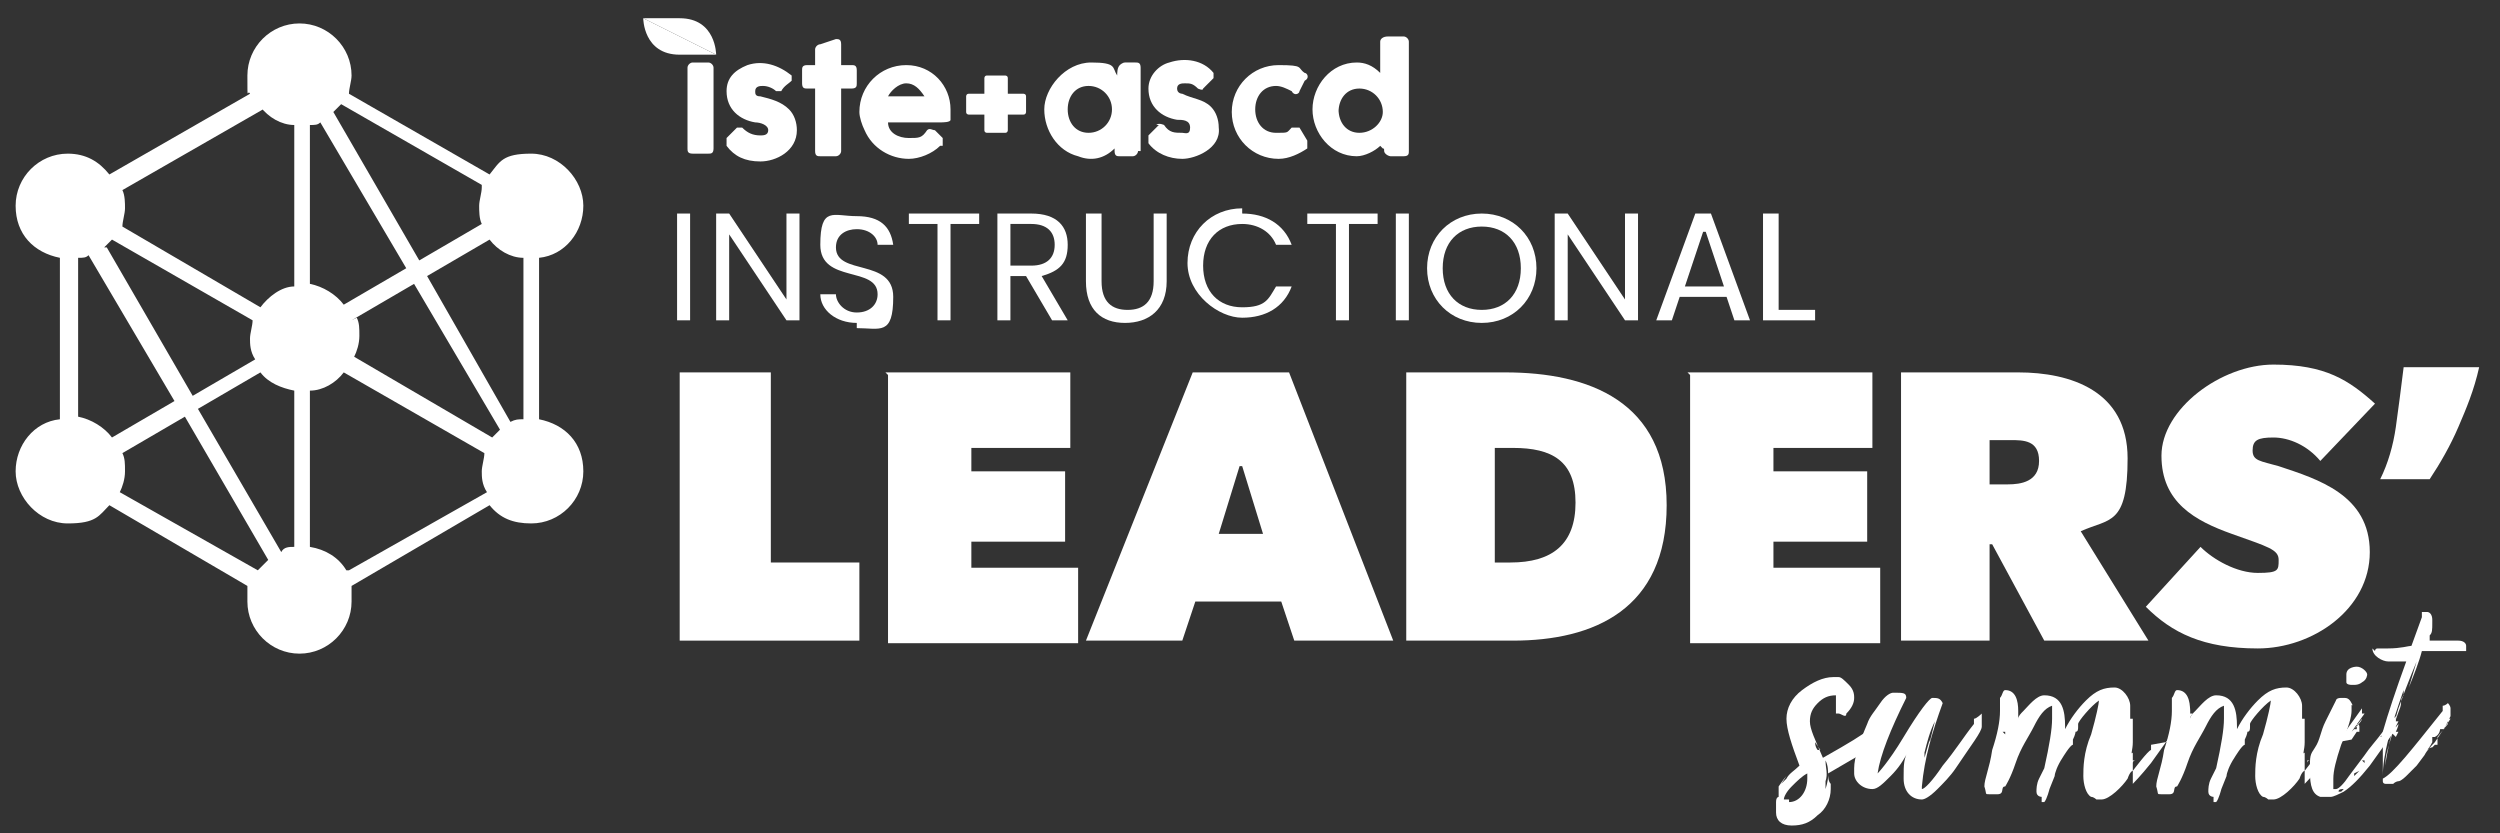
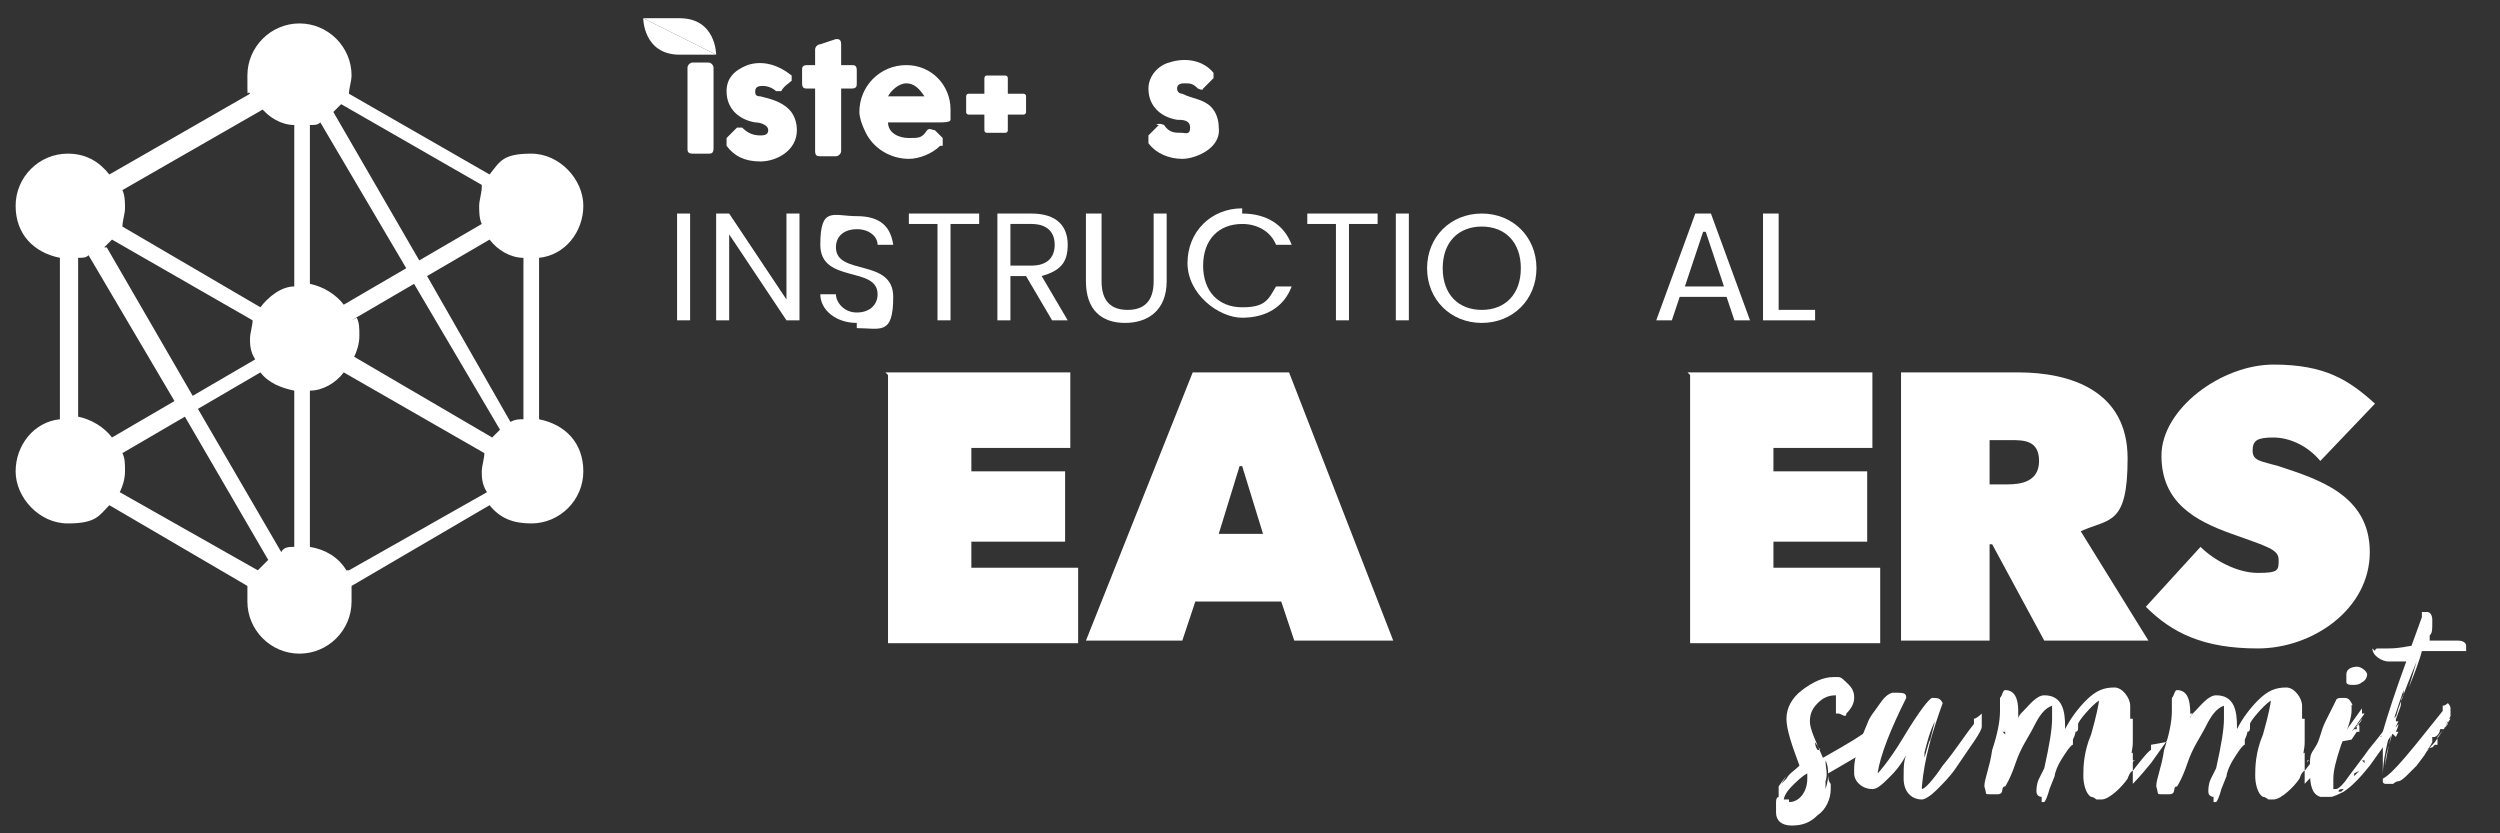
<svg xmlns="http://www.w3.org/2000/svg" xmlns:ns1="http://sodipodi.sourceforge.net/DTD/sodipodi-0.dtd" xmlns:ns2="http://www.inkscape.org/namespaces/inkscape" id="Layer_1" version="1.1" viewBox="0 0 96 32">
  <rect x="0" y="0" width="96" height="32" fill="#333333" stroke="none" />
  <defs>
    <style>
      .st0 {
        fill: #fff;
      }
    </style>
  </defs>
  <ns1:namedview id="namedview38" bordercolor="#000000" borderopacity="0.25" ns2:current-layer="Layer_1" ns2:cx="26.800847" ns2:cy="9.2584746" ns2:deskcolor="#d1d1d1" ns2:pagecheckerboard="0" ns2:pageopacity="0.0" ns2:showpageshadow="2" ns2:window-height="746" ns2:window-maximized="0" ns2:window-width="1512" ns2:window-x="0" ns2:window-y="25" ns2:zoom="5.1304348" pagecolor="#ffffff" />
  <g>
    <g>
      <path class="st0" d="M68.3,30.2c0,0,.2-.3.3-.4,0,0-.2.3-.2.3l.2-.2s0,0,0,0h0c0,0,0,0,0,0h0c.1-.2.3-.3.5-.5h0c-.3-.8-.5-1.4-.5-1.8s.2-.8.6-1.1c.4-.3.8-.5,1.2-.5h.1c0,0,.1,0,.1,0,.1,0,.2.1.4.3s.2.4.2.5c0,.2-.1.4-.3.6h0s0,0,0,0c0,.2-.2,0-.3,0h0s0,0,0,0h0c0,0-.1,0-.1,0s0-.1,0-.3,0-.4,0-.4c0,0,0,0,0,0h0c-.3,0-.5.1-.7.3-.2.2-.3.4-.3.7s.2.7.5,1.4l.7-.4c.7-.4,1.1-.7,1.4-.9,0,0,0,0,0,0,0,.2-.4.4-.5.5,0,0,.3-.2.4-.3h0c0,0,0,0,0,.1h0c.2,0,.2,0,.2,0,0,0-.2.2-.3.3.1,0,.3-.1.3-.2,0,.2-.5.3-.5.4,0,0-.2,0-.3.2,0,0,.1,0,.2,0h0c0,0,.1-.1.3-.2,0,0-.2.2-.5.4l-1.2.7c0,.1,0,.3.1.4,0,0,0,.1,0,.2,0,.4-.2.8-.5,1-.3.3-.6.4-1,.4h0c-.4,0-.6-.2-.6-.5s0-.3,0-.4c0-.2.1-.2.1-.2h0ZM68.7,30.8c.4,0,.7-.4.7-.9s0-.2,0-.2c-.2.1-.4.3-.6.5-.2.2-.3.4-.3.5s0,0,0,0c0,0,.1,0,.2,0h0ZM69.2,27.7h0c0-.1,0,0,0,0h0ZM69.7,28.8h0s0,0,0,0h0c0,0,0,0,0,0ZM69.8,30.6h0c0-.1,0,0,0,0h0c0,0,0,0,0,0ZM69.9,28.8l-.2-.3c0,.2.1.3.1.3h0s0,0,0,0ZM69.8,30s0,0,0,0c0,0,0,0,0,0h0s0,0,0,0c0,0,0,0,0,0ZM69.9,30.4c0,0,0,.1,0,.2,0,0,0,0,0-.1h0ZM70,30.6s0,0,0,0c0,0,0,0,0,0,0,0,0,.1,0,.1h0ZM70.1,29.2c0,.3.1.5,0,.8,0,.1,0,.2,0,.3h0c0,0,.1-.3.1-.5s0-.4-.1-.6h0Z" />
      <path class="st0" d="M73.1,29.8h0c0-.4,0-.7.2-1-.2.4-.4.7-.7,1-.3.3-.5.5-.7.5h0c-.4,0-.7-.3-.7-.6h0c0-.1,0-.2,0-.2,0-.4.2-1,.5-1.7.1-.3.3-.5.5-.8.2-.3.4-.4.5-.4.4,0,.5,0,.5.2h0c-.6,1.2-1,2.2-1.1,2.9h0c0,0,.4-.4,1-1.4.6-1,1-1.5,1.1-1.5.2,0,.3,0,.4.2,0,0,0,0,0,0s0,0,0,0h0c-.4,1.1-.7,2.1-.8,3.2h0c0,0,0,.1,0,.1.1,0,.4-.3.8-.9.5-.6.8-1.1,1.2-1.6v-.2c.1,0,.3-.2.3-.2h0c0,.2,0,.3,0,.3h0c0,0,0,.2,0,.2,0,.2-.4.7-1,1.6-.2.3-.5.6-.7.8-.3.3-.5.4-.6.4-.4,0-.7-.3-.7-.8h0ZM71.9,29.4h0s0,0,0,0c0,0,0,0,0,0,0,0,0,0,0-.2,0,0,0,.1,0,.1,0,0,0,0,0,0ZM72,29.1c0,.1,0,.2-.1.2h0c0,0,0,0,0,0,0,0,0,0,0-.2h0ZM71.9,29.6h0c0,0,0,0,0,0h0s0,0,0,0c0,0,0,0,0,0h0c0-.1,0,0,0,0ZM73.5,29.5s0,0,0,0c0,0,0,0,0,0h0ZM73.6,29.5c0,0,0,0,0,0,0,0,0,0,0,0,0,0,0-.1,0-.1ZM73.6,30h0c0-.1,0-.1,0-.1,0,0,0,0,0,.1h0c0,0,0,0,0,0ZM73.7,30.1h0c0,0,0,0,0,0h0s0,0,0,0ZM74,27.8s0,0,0,0c0,0,0,0,0,0h0s0,0,0,0ZM74.1,28.5l.2-.8c-.2.4-.3.8-.4,1.2v.2l.2-.7ZM74.7,29.8h0c0,0,0,0,0,0,0,0,0,0,0,0Z" />
      <path class="st0" d="M82.6,28.6v.2c-.1,0-.7.8-.7.8h0s-.1,0-.2.3h0c0,0,0,0,0,0h0c-.2.3-.7.8-1,.8h-.2c0,0-.1-.1-.2-.1,0,0,0,0,0,0,0,0,0,0,0,0h0s0,0,0,0c0,0,0,0,0,0h0c-.2-.1-.3-.5-.3-.8s0-.9.3-1.6c.2-.7.3-1.2.3-1.3s0,0,0,0c-.3.2-.8.8-.8.9h0c0,.1,0,.1,0,.1,0,.1,0,.2-.1.2h0s0,.1-.1.3v.2c-.1,0-.4.5-.4.5h0s0,0,0,0c0,0,0,0,0,0,0,0,0,0,0,0-.2.3-.3.6-.3.7l-.2.5c0,0-.1.4-.2.5,0,0,0,0,0,0s0,0,0,0h0s-.1,0-.1,0h0c0,0,0-.2,0-.2h0c0,0,0,0,0,0,0,0-.2,0-.2-.2h0c0-.1,0-.3.1-.5l.2-.4c.2-.9.3-1.5.3-1.9s0-.4,0-.5c-.3.1-.5.4-.7.8-.2.4-.5.8-.7,1.4s-.4.9-.4.9c-.2,0,0,.3-.3.3h0s0,0,0,0c0,0-.2,0-.3,0s0,0,0,0c-.2,0-.1,0-.2-.3,0-.3.2-.7.3-1.4.2-.6.3-1.1.3-1.5v-.5c.1-.1.1-.3.2-.3h0c.4,0,.5.4.5.8s0,.2,0,.3c0-.1.1-.2.2-.3.2-.2.5-.6.8-.6.7,0,.8.6.8,1.2h0c0,0,0,.1,0,.1.2-.4.5-.8.8-1.1.4-.4.7-.5,1.1-.5h0c.3,0,.6.4.6.7s0,.4,0,.5c0,0,0,0,0,0,0,0,0,0,0,0h0c0,0,0,0,0,0h0s0,0,.1,0h0s0,0,0,0c0,0,0,0,0,.1,0,0,0,0,0,0h0v.2c0,0,0,.3,0,.3h0c0,.2,0,.3,0,.3h0c0,.3-.1.5,0,.4h0c0,.1,0,.2,0,.2,0,.1,0,.3,0,.4v.3c0,0,0,0,0,0,0,0,0,0,0,0,0,0,0,.2,0,.2h0c0,0,0,.1,0,.1,0,0,.3-.3.7-.8l1.5-2.1s0,.1,0,.2h0c0,0,.1,0,.1,0l-.5.7c.1-.1.4-.4.4-.5h0s-.3.4-.3.4c0,0,0,0,.1,0v-.2c.1,0,.1.1.1.1v.2c-.1,0-.1,0-.1,0l-.2.3h0ZM77,28.2s0,0,0,0c0,0,0,0,0-.1h-.1c0,0,0,0,0,0ZM77.1,28.1s0,0,0,0h0ZM78.5,29.2h0c0,0,0,0,0,0h0ZM78.8,28.9h0c0-.1,0,0,0,0h0s0,0,0,0,0,0,0,0h0ZM78.8,28.7s0,0,0,0h0s0,0,0,0h0s0,0,0,0ZM79.5,27.5h0c0,0,0,.2,0,.2h0c0,0,0,0,0,0,0,0,0,0,0,0,0,0,0,0,0-.1,0,0,0,0,0,0ZM80.6,29.3s0,0,0,0c0,0,0,0,0,.1,0,0,0,0,0,0ZM80.5,29.1c0,0,0-.1,0-.1h0ZM80.6,28.9h0s0,0,0,0h0c0,0,.1-.1.1-.3,0,0,0,.1,0,.2ZM80.7,29.3h0s0,0,0,.1,0,0,0,0h0c0,.1,0,0,0,0v-.2s0,0,0,0ZM80.7,28.4s0,0,0,0c0,0,0,.1,0,.1,0,0,0,0,0,0h0ZM81.1,27.3s0,0,0,0c0,0,0,0,0,0,0,0,0,0,0,0ZM81.2,27.1s0,0,0,0h0c0,0,0,0,0,0h0ZM82,29.2h0c0,0-.1,0-.1.1h0c0-.1,0-.1,0-.1Z" />
      <path class="st0" d="M89.2,28.6v.2c-.1,0-.7.8-.7.8h0s-.1,0-.2.3h0c0,0,0,0,0,0h0c-.2.3-.7.8-1,.8h-.2c0,0-.1-.1-.2-.1,0,0,0,0,0,0,0,0,0,0,0,0h0s0,0,0,0c0,0,0,0,0,0h0c-.2-.1-.3-.5-.3-.8s0-.9.3-1.6c.2-.7.3-1.2.3-1.3s0,0,0,0c-.3.2-.8.8-.8.9h0c0,.1,0,.1,0,.1,0,.1,0,.2-.1.2h0s0,.1-.1.3v.2c-.1,0-.4.5-.4.5h0s0,0,0,0c0,0,0,0,0,0,0,0,0,0,0,0-.2.3-.3.6-.3.7l-.2.5c0,0-.1.4-.2.5,0,0,0,0,0,0s0,0,0,0h0s-.1,0-.1,0h0c0,0,0-.2,0-.2h0c0,0,0,0,0,0,0,0-.2,0-.2-.2h0c0-.1,0-.3.1-.5l.2-.4c.2-.9.3-1.5.3-1.9s0-.4,0-.5c-.3.1-.5.4-.7.8-.2.4-.5.8-.7,1.4s-.4.9-.4.9c-.2,0,0,.3-.3.3h0s0,0,0,0c0,0-.2,0-.3,0s0,0,0,0c-.2,0-.1,0-.2-.3,0-.3.2-.7.3-1.4.2-.6.3-1.1.3-1.5v-.5c.1-.1.1-.3.2-.3h0c.4,0,.5.4.5.8s0,.2,0,.3c0-.1.1-.2.2-.3.2-.2.5-.6.8-.6.7,0,.8.6.8,1.2h0c0,0,0,.1,0,.1.2-.4.5-.8.8-1.1.4-.4.7-.5,1.1-.5h0c.3,0,.6.4.6.7s0,.4,0,.5c0,0,0,0,0,0,0,0,0,0,0,0h0c0,0,0,0,0,0h0s0,0,.1,0h0s0,0,0,0c0,0,0,0,0,.1,0,0,0,0,0,0h0v.2c0,0,0,.3,0,.3h0c0,.2,0,.3,0,.3h0c0,.3-.1.5,0,.4h0c0,.1,0,.2,0,.2,0,.1,0,.3,0,.4v.3c0,0,0,0,0,0,0,0,0,0,0,0,0,0,0,.2,0,.2h0c0,0,0,.1,0,.1,0,0,.3-.3.7-.8l1.5-2.1s0,.1,0,.2h0c0,0,.1,0,.1,0l-.5.7c.1-.1.4-.4.4-.5h0s-.3.4-.3.4c0,0,0,0,.1,0v-.2c.1,0,.1.1.1.1v.2c-.1,0-.1,0-.1,0l-.2.3h0ZM83.7,28.2s0,0,0,0c0,0,0,0,0-.1h-.1c0,0,0,0,0,0ZM83.8,28.1s0,0,0,0h0ZM85.2,29.2h0c0,0,0,0,0,0h0ZM85.5,28.9h0c0-.1,0,0,0,0h0s0,0,0,0,0,0,0,0h0ZM85.5,28.7s0,0,0,0h0s0,0,0,0h0s0,0,0,0ZM86.2,27.5h0c0,0,0,.2,0,.2h0c0,0,0,0,0,0,0,0,0,0,0,0,0,0,0,0,0-.1,0,0,0,0,0,0ZM87.2,29.3s0,0,0,0c0,0,0,0,0,.1,0,0,0,0,0,0ZM87.2,29.1c0,0,0-.1,0-.1h0ZM87.3,28.9h0s0,0,0,0h0c0,0,.1-.1.1-.3,0,0,0,.1,0,.2ZM87.4,29.3h0s0,0,0,.1,0,0,0,0h0c0,.1,0,0,0,0v-.2s0,0,0,0ZM87.4,28.4s0,0,0,0c0,0,0,.1,0,.1,0,0,0,0,0,0h0ZM87.8,27.3s0,0,0,0c0,0,0,0,0,0,0,0,0,0,0,0ZM87.9,27.1s0,0,0,0h0c0,0,0,0,0,0h0ZM88.7,29.2h0c0,0-.1,0-.1.1h0c0-.1,0-.1,0-.1Z" />
      <path class="st0" d="M91.8,28.1h0c0,.1.2-.2.2-.2h0s0,0,0,0h0c0,0,0,.1,0,.1l-1,1.4c-.4.5-.7.8-1,1-.2.1-.4.2-.5.2-.2,0-.2,0-.3,0,0,0,0,0-.1,0-.3-.1-.4-.4-.4-1s0-.6.2-.9.2-.6.4-1c.2-.4.3-.6.4-.8,0,0,0-.1.2-.1s.1,0,.1,0c.1,0,.2,0,.3.2s0,0,0,.1,0,.1,0,.2h0c0,.2-.1.6-.4,1.3h0c-.2.6-.3,1-.3,1.3h0c0,.3,0,.4,0,.4,0,0,0,0,.1,0,.1,0,.3-.2.5-.5l.6-.8c.2-.3.4-.5.7-.9.2-.3.4-.5.5-.6,0,0,0,0,0,.2h0c0,0,.1,0,.1,0h0c0,0-.2.4-.2.4,0,0,.1-.2.2-.3h0c0,.1-.1.3-.1.3,0,0,0,0,.1,0h0s-.1.2-.1.2h0ZM89.3,28.5s0,0,0,0h0s0,0,0,0c0,0,0,0,0,0h0s0,0,0,0h0c0-.1,0-.1,0-.1ZM89.3,28.6s0,0,0,0c0,0,0,0,0,0h0s0,0,0,0c0,0,0,0,0,0ZM89.4,29.1h0c0,0,0-.1,0-.1,0,0,0,0,0,0h0c0,0,0,0,0,0s0,0,0,0ZM89.4,29.3v.2h0c0,0,0,0,0,0,0-.1,0-.2,0-.2h0ZM89.5,27.7h0c0,0,0,0,0,0,0,0,0,0,0,0h0s0,0,0,0ZM89.5,29.1c0,0,0,.2,0,.2,0,0,0,0,0-.1,0,0,0,0,0,0h0ZM89.6,28.9s0,0,0,0c0,0,0,0,0,0,0,0,0,0,0,0,0,0,0,0,0,0ZM89.6,29s0,0,0,0c0,0,0,0,0,0,0,0,0,0,0,0h0ZM90,30.3h0c0,0,0,0,0,0-.1,0-.2,0-.2.1h.1ZM90.9,25.9c0,0,0,.2-.2.3,0,0-.1.1-.3.1s0,0-.1,0c0,0-.2,0-.2-.1,0,0,0-.2,0-.3,0-.3.4-.3.4-.3.2,0,.4.2.4.3ZM90.4,29.7s0,0,0,0h0c0,0,0,0,0,.1.1-.1.2-.2.2-.2s0,0,0,0c0,0,0,0,0,0ZM90.6,29.5s0,0,0,0c0,0,0,0,0,0,0,0,0,0,0,0,0,0,0,0,0,0ZM90.7,29.5h0c0,0,0,0,0,0,0,0,0,0,0,0ZM90.8,29.3h0c0,0,0,0,0,0,0,0,0-.1,0-.1,0,0-.1,0-.1,0h0ZM91.4,28.3c.1,0,0-.1.2-.2l-.2.2Z" />
      <path class="st0" d="M91.2,25c0,0,0-.1.1-.1h0s.1,0,.2,0h0s.1,0,.2,0c.5,0,.8-.1.9-.1l.4-1.1v-.2c0,0,.1,0,.2,0s0,0,0,0c.1,0,.2.1.2.3,0,0,0,0,0,.1h0s0,0,0,0c0,.3,0,.4-.1.5v.2s0,0,.2,0c.3,0,.6,0,.9,0,.2,0,.3.1.3.2h0c0,0,0,.2,0,.2h0s0,0,0,0c0,0-.1,0-.1,0h0s0,0,0,0c0,0-.1,0-.2,0s-.1,0-.2,0h-.2s-.2,0-.3,0c0,0-.5,0-.7,0-.1.4-.3.9-.5,1.4h0c0,0,.3-1,.3-1,0,0-.3.7-.7,1.8-.3,1-.5,2-.5,2.2v.3-.4c0-.4.2-.8.3-1.3.1-.5.3-.8.3-1,0-.1,0-.2.1-.3h0v-.2s0,0,0,0h0c-.5,1.4-.8,2.5-.8,3.3,0,0,0,.1,0,.1s0,0,0,0c.4-.2,1.1-1.1,2.3-2.6v-.2c.1,0,.2-.1.2-.1h0c0,0,.1.1.1.2h0c0,0,0,.1,0,.1v.2c0,0,0,0-.1.2h0c0,0-.1.2-.1.2,0,0,0,.1-.1.1,0,0,0,0-.1,0,0,0,0,0,0,0h0c0,0,0,0,0,0,0,0,0,0,0,0s0,0,0,0h0s0,0,0,0,0,0,0,0,0,0,0,0c0,0,0,.2-.2.3,0,0,0,0,0,0,0,0,0,0,0,0h-.1c0,.1,0,.2,0,.2,0,0,0,0,0,0h0s0,0,0,0c0,0,0,0,0,0h0s0,0,0,0c0,0,0,0,0,0,0,0,0,0,0,0h0s0,0,0,0h0c0,0-.1.2-.2.3,0,0,.1-.1.2-.1h0s0,0,0,0c0,0,.1-.1.1-.1,0,0,0,0,.1,0h0s0,0,0-.1c0,0,0,0,0,0h0s0-.1,0-.1c0,0,0,0,0,0,0,0,0-.1,0-.1l.4-.5h0s0-.1,0-.1c0,0,0,0,0-.1,0,0,0,0,0,0,0,0,0,0,.1,0l-.6.9c-.1.1-.3.3-.4.5l-.3.4c0,0-.1.1-.2.2,0,0-.1.1-.2.2h0c0,0-.2.2-.3.2,0,0-.1,0-.2.1h0s0,0-.1,0-.2,0-.2,0c0,0,0,0,0,0h0s0,0,0,0c0,0,0,0,0,0,0,0,0,0,0,0h0s0,0,0,0c0,0-.1,0-.1-.1,0,0,0,0,0,0h0c0-.1,0-.1,0-.2,0-.1,0-.2,0-.2h0c0,0,0-.2,0-.2,0,0,0,0,0,0,0,0,0,0,0,0h0c0,0,0-.1,0-.1,0,0,0,0,0,0,0,0,0-.1,0-.1v-.2h0s0,0,0,0c0,0,0,0,0,0,0,0,0-.2,0-.2,0,0,0,0,0,0h0c0,0,0-.1,0-.2,0,0,0,0,0-.2h0c0,0,0-.3,0-.3.2-.7.5-1.6.9-2.7h-.3s-.2,0-.4,0c-.2,0-.6-.2-.6-.5h0Z" />
    </g>
    <path class="st0" d="M34.8,3.2c-.3,0-.6.3-.7.5h1.4c-.2-.3-.4-.5-.7-.5ZM36.1,5.6c-.3.3-.8.5-1.2.5-.7,0-1.4-.4-1.7-1.1-.1-.2-.2-.5-.2-.7,0-1,.8-1.8,1.8-1.8s1.7.8,1.7,1.7,0,.3,0,.4c0,.1-.3.1-.4.1h-2c0,.4.4.6.8.6s.5,0,.7-.3c.1-.1.2,0,.3,0l.3.3c0,.1,0,.2,0,.3h0ZM31.3,1.9c0-.1.1-.2.2-.2l.6-.2c.1,0,.2,0,.2.2v.8h.4c.1,0,.2,0,.2.2v.5c0,.1,0,.2-.2.2h-.4v2.4c0,.1-.1.2-.2.2h-.6c-.1,0-.2,0-.2-.2v-2.4h-.3c-.1,0-.2,0-.2-.2v-.5c0-.1,0-.2.2-.2h.3v-.5h0ZM28.5,4.9c.2.2.4.3.7.3.1,0,.3,0,.3-.2s-.3-.3-.5-.3c-.6-.1-1.1-.5-1.1-1.2,0-.5.3-.8.8-1,.6-.2,1.2,0,1.7.4,0,0,0,.2,0,.2-.1.1-.3.2-.4.4,0,0-.2,0-.2,0-.1-.1-.3-.2-.5-.2-.1,0-.3,0-.3.2,0,.1,0,.2.2.2.4.1.8.2,1.1.5.2.2.3.5.3.8,0,.8-.8,1.2-1.4,1.2s-1-.2-1.3-.6c0,0,0-.2,0-.3l.4-.4c0,0,.2,0,.3,0h0ZM27.2,2.4h-.6c-.1,0-.2.1-.2.2v3.1c0,.1,0,.2.2.2h.6c.1,0,.2,0,.2-.2v-3.1c0-.1-.1-.2-.2-.2Z" />
-     <path class="st0" d="M51.4,4.2c0,.5.3.9.8.9s.9-.4.9-.8c0-.5-.4-.9-.9-.9s-.8.4-.8.9h0ZM53,5.6c-.2.2-.6.4-.9.4-1,0-1.7-.9-1.7-1.8s.7-1.8,1.7-1.8c.3,0,.6.1.9.4v-1.2c0-.1.1-.2.3-.2h.6c.1,0,.2.1.2.2v4.2c0,.1,0,.2-.2.2h-.5c0,0-.1,0-.2-.1s0-.2-.1-.2h0ZM49.6,4.9c.1,0,.2,0,.3,0l.3.5c0,.1,0,.2,0,.3-.3.2-.7.4-1.1.4-1,0-1.8-.8-1.8-1.8s.8-1.8,1.8-1.8.7.1,1,.3c.1,0,.2.2,0,.3l-.2.4c0,.1-.2.2-.3,0-.2-.1-.4-.2-.6-.2-.5,0-.8.4-.8.9s.3.9.8.9.4,0,.6-.2h0ZM41,4.2c0,.5.3.9.8.9s.9-.4.9-.9c0-.5-.4-.9-.9-.9s-.8.4-.8.9ZM43.7,5.8c0,.1-.1.2-.2.2h-.5c-.1,0-.2,0-.2-.2,0,0,0,0,0-.1-.4.4-.9.5-1.4.3-.8-.2-1.3-1-1.3-1.8s.8-1.8,1.8-1.8.8.2,1,.5c0-.1,0-.3.1-.4,0,0,.1-.1.2-.1h.4c.1,0,.2,0,.2.2v3.2h0Z" />
    <path class="st0" d="M44.5,4.8l-.4.4c0,0,0,.2,0,.3.3.4.8.6,1.3.6s1.5-.4,1.4-1.2c0-.3-.1-.6-.3-.8-.3-.3-.7-.3-1.1-.5,0,0-.2,0-.2-.2,0-.2.2-.2.3-.2.2,0,.3,0,.5.2,0,0,.2.1.2,0,.1-.1.3-.3.4-.4,0,0,0-.1,0-.2-.4-.5-1.1-.6-1.7-.4-.4.1-.8.5-.8,1,0,.7.5,1.1,1.1,1.2.2,0,.5,0,.5.3s-.2.2-.3.2c-.3,0-.5,0-.7-.3,0,0-.2-.1-.3,0h0Z" />
    <path class="st0" d="M26.1.7h-1.4l2.8,1.4s0-1.4-1.4-1.4" />
    <path class="st0" d="M24.7.7s0,1.4,1.4,1.4h1.4l-2.8-1.4h0Z" />
    <path class="st0" d="M37.1,3.7c0,0,0-.1.1-.1h.6v-.6c0,0,0-.1.1-.1h.7c0,0,.1,0,.1.1v.6h.6c0,0,.1,0,.1.1v.6c0,0,0,.1-.1.1h-.6v.6c0,0,0,.1-.1.1h-.7c0,0-.1,0-.1-.1v-.6h-.6c0,0-.1,0-.1-.1v-.6h0Z" />
    <g>
      <path class="st0" d="M26,8.2h.5v4.1h-.5v-4.1Z" />
      <path class="st0" d="M30.7,8.2v4.1h-.5l-2.2-3.3v3.3h-.5v-4.1h.5l2.2,3.3v-3.3h.5Z" />
      <path class="st0" d="M32.9,12.4c-.8,0-1.4-.5-1.4-1.1h.6c0,.3.3.7.8.7s.8-.3.8-.7c0-1.1-2.2-.4-2.2-1.9s.5-1.1,1.4-1.1,1.3.4,1.4,1.1h-.6c0-.3-.3-.6-.8-.6-.4,0-.8.2-.8.7,0,1.1,2.2.4,2.2,1.9s-.5,1.2-1.4,1.2h0Z" />
      <path class="st0" d="M34.8,8.2h2.8v.4h-1.1v3.7h-.5v-3.7h-1.1v-.4h0Z" />
      <path class="st0" d="M39.6,8.2c1,0,1.4.5,1.4,1.2s-.3,1-1,1.2l1,1.7h-.6l-1-1.7h-.6v1.7h-.5v-4.1h1.3,0ZM39.6,8.6h-.8v1.6h.8c.6,0,.9-.3.9-.8s-.3-.8-.9-.8Z" />
      <path class="st0" d="M41.8,8.2h.5v2.6c0,.8.4,1.1,1,1.1s1-.3,1-1.1v-2.6h.5v2.6c0,1.1-.7,1.6-1.6,1.6s-1.5-.5-1.5-1.6v-2.6h0Z" />
      <path class="st0" d="M47.7,8.2c.9,0,1.6.4,1.9,1.2h-.6c-.2-.5-.7-.8-1.3-.8-.9,0-1.5.6-1.5,1.6s.6,1.6,1.5,1.6,1-.3,1.3-.8h.6c-.3.8-1,1.2-1.9,1.2s-2.1-.9-2.1-2.1.9-2.1,2.1-2.1h0Z" />
      <path class="st0" d="M50.1,8.2h2.8v.4h-1.1v3.7h-.5v-3.7h-1.1v-.4h0Z" />
      <path class="st0" d="M53.6,8.2h.5v4.1h-.5v-4.1Z" />
      <path class="st0" d="M56.9,12.4c-1.2,0-2.1-.9-2.1-2.1s.9-2.1,2.1-2.1,2.1.9,2.1,2.1-.9,2.1-2.1,2.1ZM56.9,11.9c.9,0,1.5-.6,1.5-1.6s-.6-1.6-1.5-1.6-1.5.6-1.5,1.6.6,1.6,1.5,1.6Z" />
-       <path class="st0" d="M62.9,8.2v4.1h-.5l-2.2-3.3v3.3h-.5v-4.1h.5l2.2,3.3v-3.3h.5Z" />
      <path class="st0" d="M66.3,11.4h-1.8l-.3.9h-.6l1.5-4.1h.6l1.5,4.1h-.6l-.3-.9h0ZM65.4,8.9l-.7,2.1h1.5l-.7-2.1Z" />
      <path class="st0" d="M68.3,8.2v3.7h1.4v.4h-2v-4.1s.5,0,.5,0Z" />
    </g>
    <g>
-       <path class="st0" d="M26.1,14.3h3.5v7.3h3.4v3h-6.9v-10.3h0Z" />
      <path class="st0" d="M34,14.3h7.1v2.9h-3.8v.9h3.6v2.7h-3.6v1h4.1v2.9h-7.3v-10.3h0Z" />
      <path class="st0" d="M45.8,14.3h3.7l4,10.3h-3.8l-.5-1.5h-3.3l-.5,1.5h-3.7l4.1-10.3h0ZM47.6,17.9l-.8,2.6h1.7l-.8-2.6Z" />
-       <path class="st0" d="M54,24.6v-10.3h3.8c3.2,0,6.2,1.1,6.2,5.1s-2.8,5.2-5.9,5.2h-4.1ZM57.4,17.2v4.4h.6c1.6,0,2.5-.7,2.5-2.3s-.9-2.1-2.4-2.1c0,0-.8,0-.8,0Z" />
      <path class="st0" d="M64.8,14.3h7.1v2.9h-3.8v.9h3.6v2.7h-3.6v1h4.1v2.9h-7.3v-10.3h0Z" />
      <path class="st0" d="M73.1,14.3h4.4c2,0,4.2.7,4.2,3.3s-.7,2.3-1.8,2.8l2.6,4.2h-4l-2-3.7h-.1v3.7h-3.4s0-10.3,0-10.3ZM76.4,18.6h.7c.5,0,1.2-.1,1.2-.9s-.6-.8-1.1-.8h-.8s0,1.7,0,1.7Z" />
      <path class="st0" d="M82.4,23.3l2.1-2.3c.5.5,1.4,1,2.2,1s.8-.1.8-.5-.4-.5-1.8-1c-1.4-.5-2.7-1.2-2.7-3s2.3-3.5,4.3-3.5,2.9.6,3.9,1.5l-2.1,2.2c-.5-.6-1.2-.9-1.8-.9s-.8.1-.8.5.3.4,1,.6c1.5.5,3.5,1.1,3.5,3.3s-2.2,3.7-4.3,3.7-3.3-.6-4.3-1.6h0Z" />
-       <path class="st0" d="M91.4,18.4c.3-.6.5-1.3.6-2s.2-1.5.3-2.3h2.9c-.2.9-.5,1.6-.8,2.3-.3.7-.7,1.4-1.1,2h-1.8Z" />
    </g>
    <path class="st0" d="M20.7,16.1v-6.2c1-.1,1.7-1,1.7-2s-.9-2-2-2-1.2.3-1.6.8l-5.4-3.1c0-.2.1-.5.1-.7,0-1.1-.9-2-2-2s-2,.9-2,2,0,.5.1.7l-5.4,3.1c-.4-.5-.9-.8-1.6-.8-1.1,0-2,.9-2,2s.7,1.8,1.7,2v6.2c-1,.1-1.7,1-1.7,2s.9,2,2,2,1.2-.3,1.6-.7l5.3,3.1c0,.2,0,.4,0,.6,0,1.1.9,2,2,2s2-.9,2-2,0-.4,0-.6l5.3-3.1c.4.5.9.7,1.6.7,1.1,0,2-.9,2-2s-.7-1.8-1.7-2h0ZM3,16.1v-6.2c.2,0,.3,0,.4-.1l3.3,5.6-2.4,1.4c-.3-.4-.8-.7-1.3-.8ZM4,9.5c.1-.1.2-.2.3-.3l5.4,3.1c0,.2-.1.5-.1.7s0,.5.2.8l-2.4,1.4-3.3-5.7h0ZM11.9,11v-6.2c.2,0,.3,0,.4-.1l3.3,5.6-2.4,1.4c-.3-.4-.8-.7-1.3-.8ZM10,14.3c.3.4.8.6,1.3.7v6c-.2,0-.4,0-.5.2l-3.2-5.5s2.4-1.4,2.4-1.4ZM13.5,12.3l2.4-1.4,3.3,5.6c-.1.1-.2.2-.3.3l-5.3-3.1c.1-.2.2-.5.2-.8s0-.5-.1-.7h0ZM20.1,9.9v6.2c-.2,0-.3,0-.5.1l-3.2-5.6,2.4-1.4c.3.4.8.7,1.3.7ZM18.5,7.2c0,.2-.1.5-.1.7s0,.5.1.7l-2.4,1.4-3.3-5.7c.1-.1.2-.2.3-.3l5.4,3.1h0ZM10,4.1c.3.4.8.7,1.3.7v6.2c-.5,0-1,.4-1.3.8l-5.3-3.1c0-.2.1-.5.1-.7s0-.5-.1-.7l5.4-3.1ZM4.6,18.9c.1-.2.2-.5.2-.8s0-.5-.1-.7l2.4-1.4,3.2,5.5c-.1.1-.3.3-.4.4l-5.3-3h0ZM13.3,21.9c-.3-.5-.8-.8-1.4-.9v-6c.5,0,1-.3,1.3-.7l5.4,3.1c0,.2-.1.5-.1.7s0,.5.2.8l-5.3,3h0Z" />
  </g>
</svg>